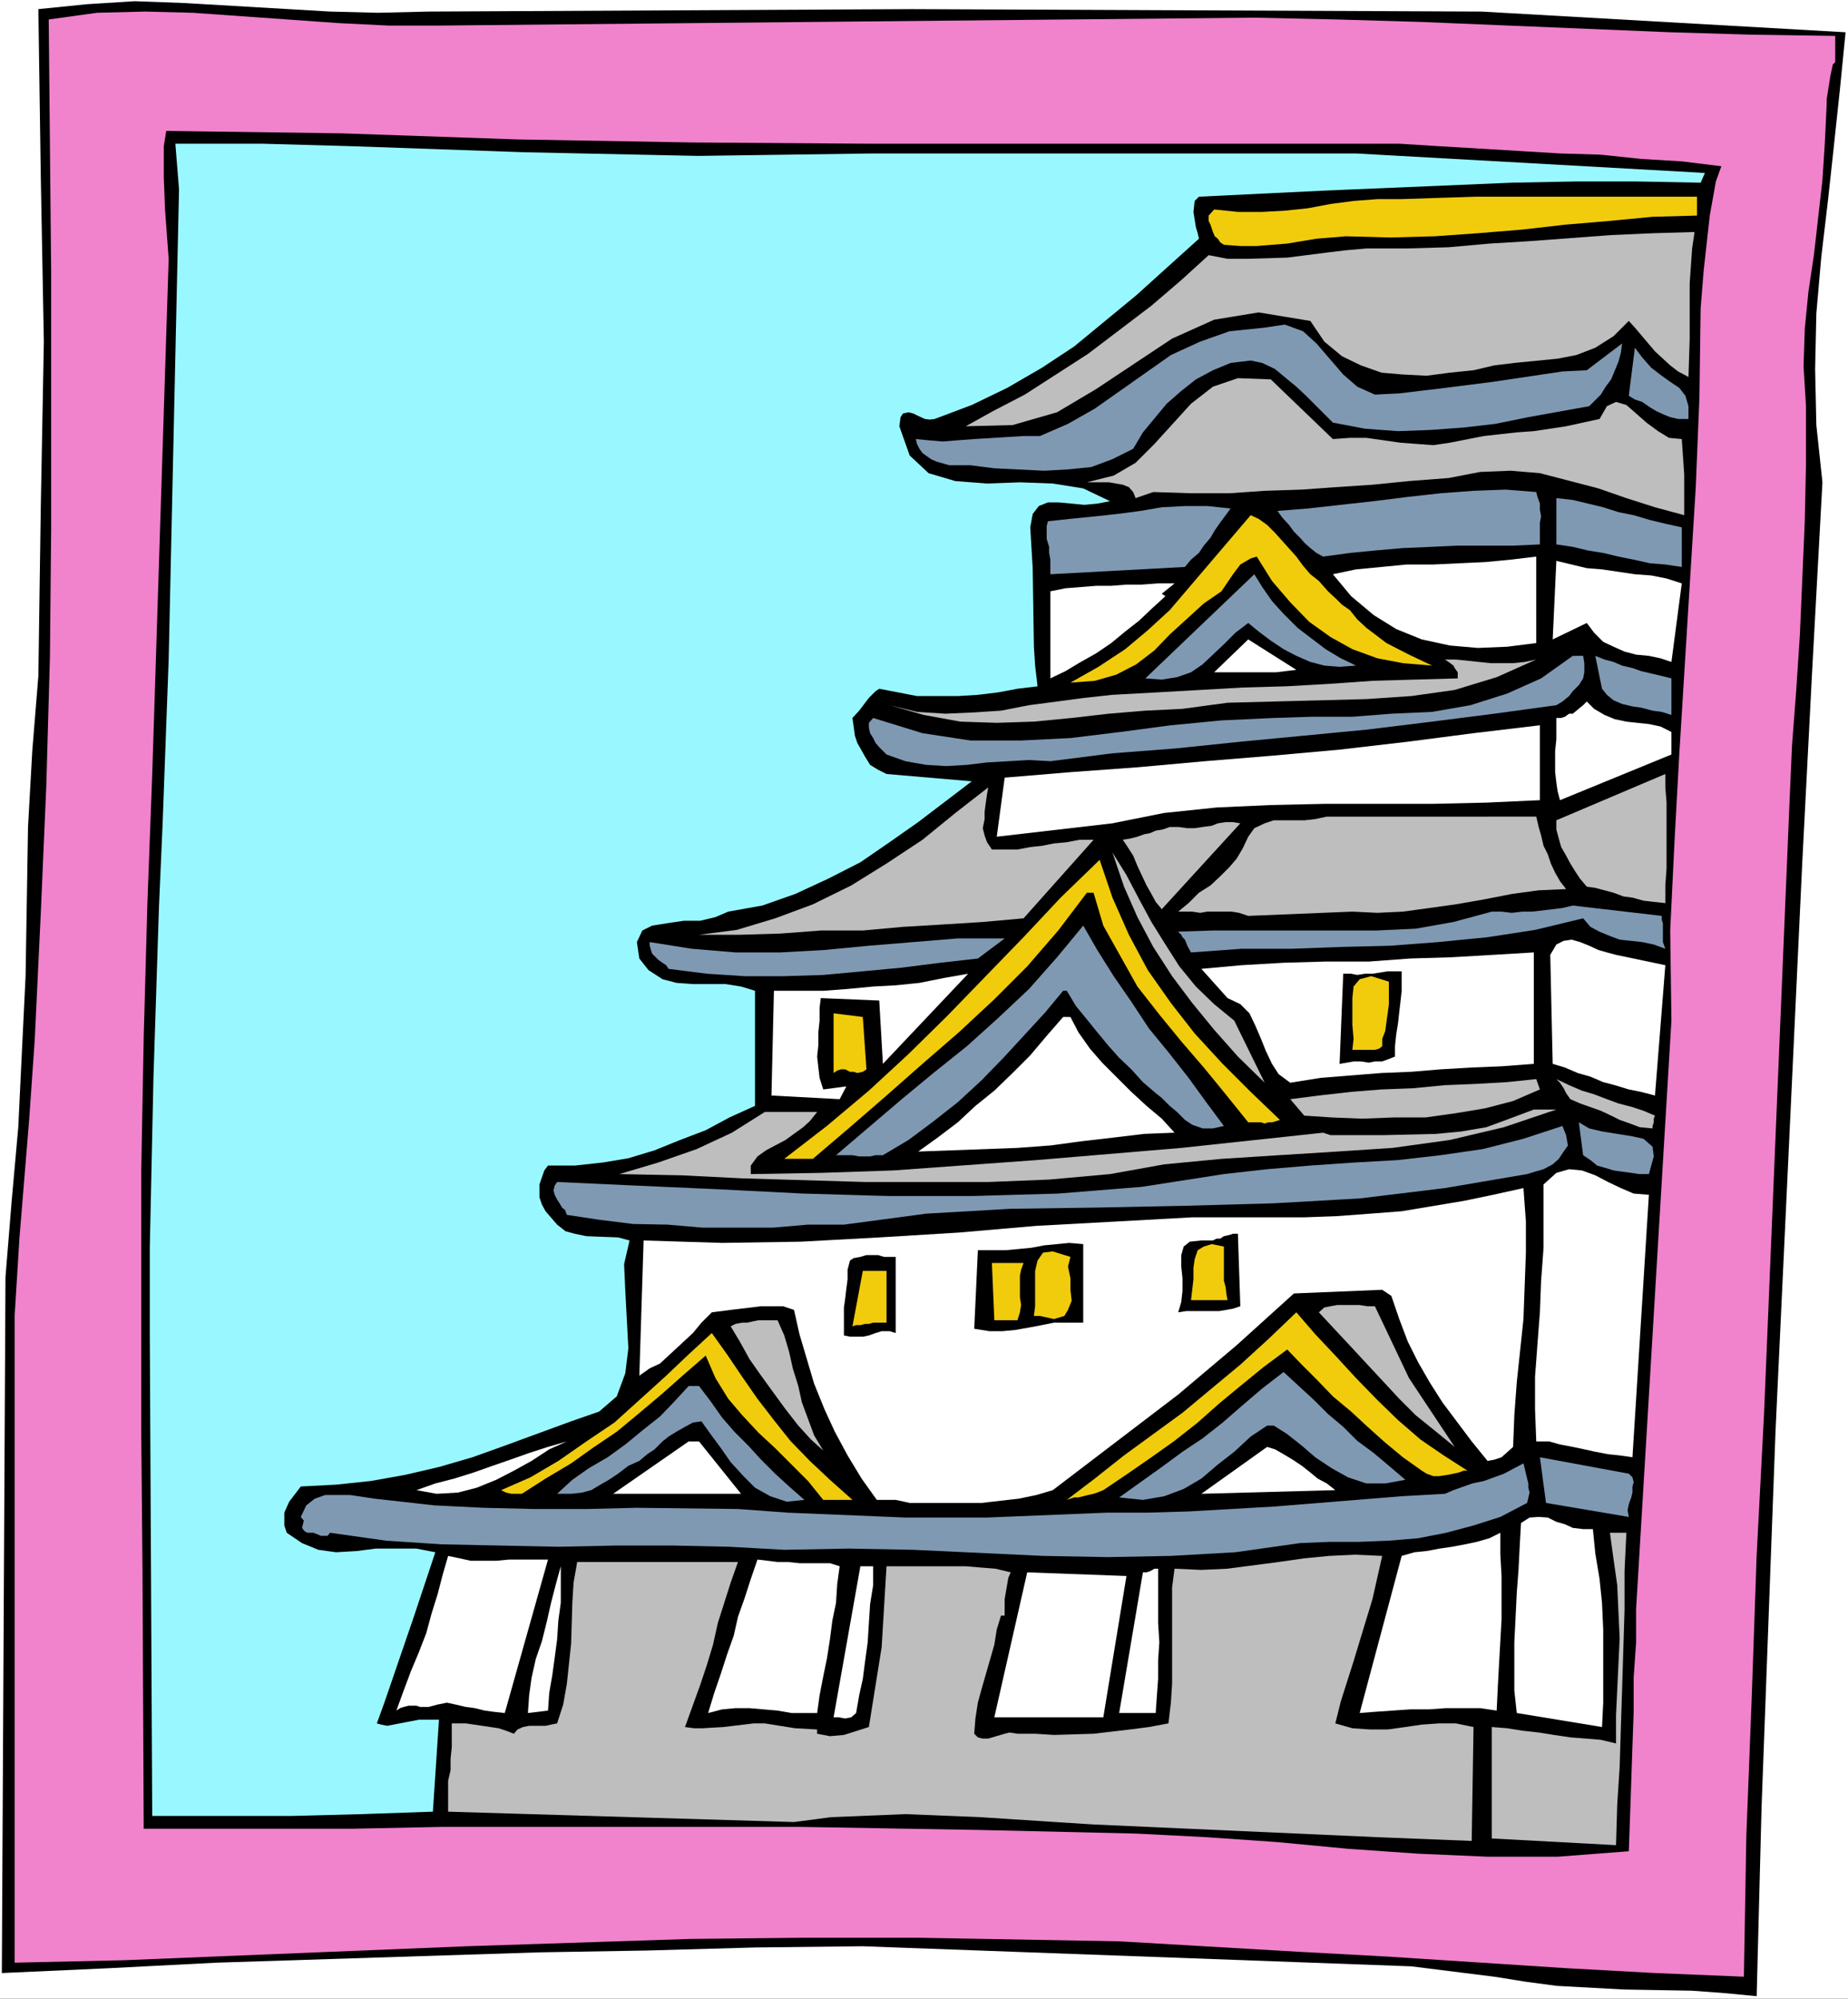
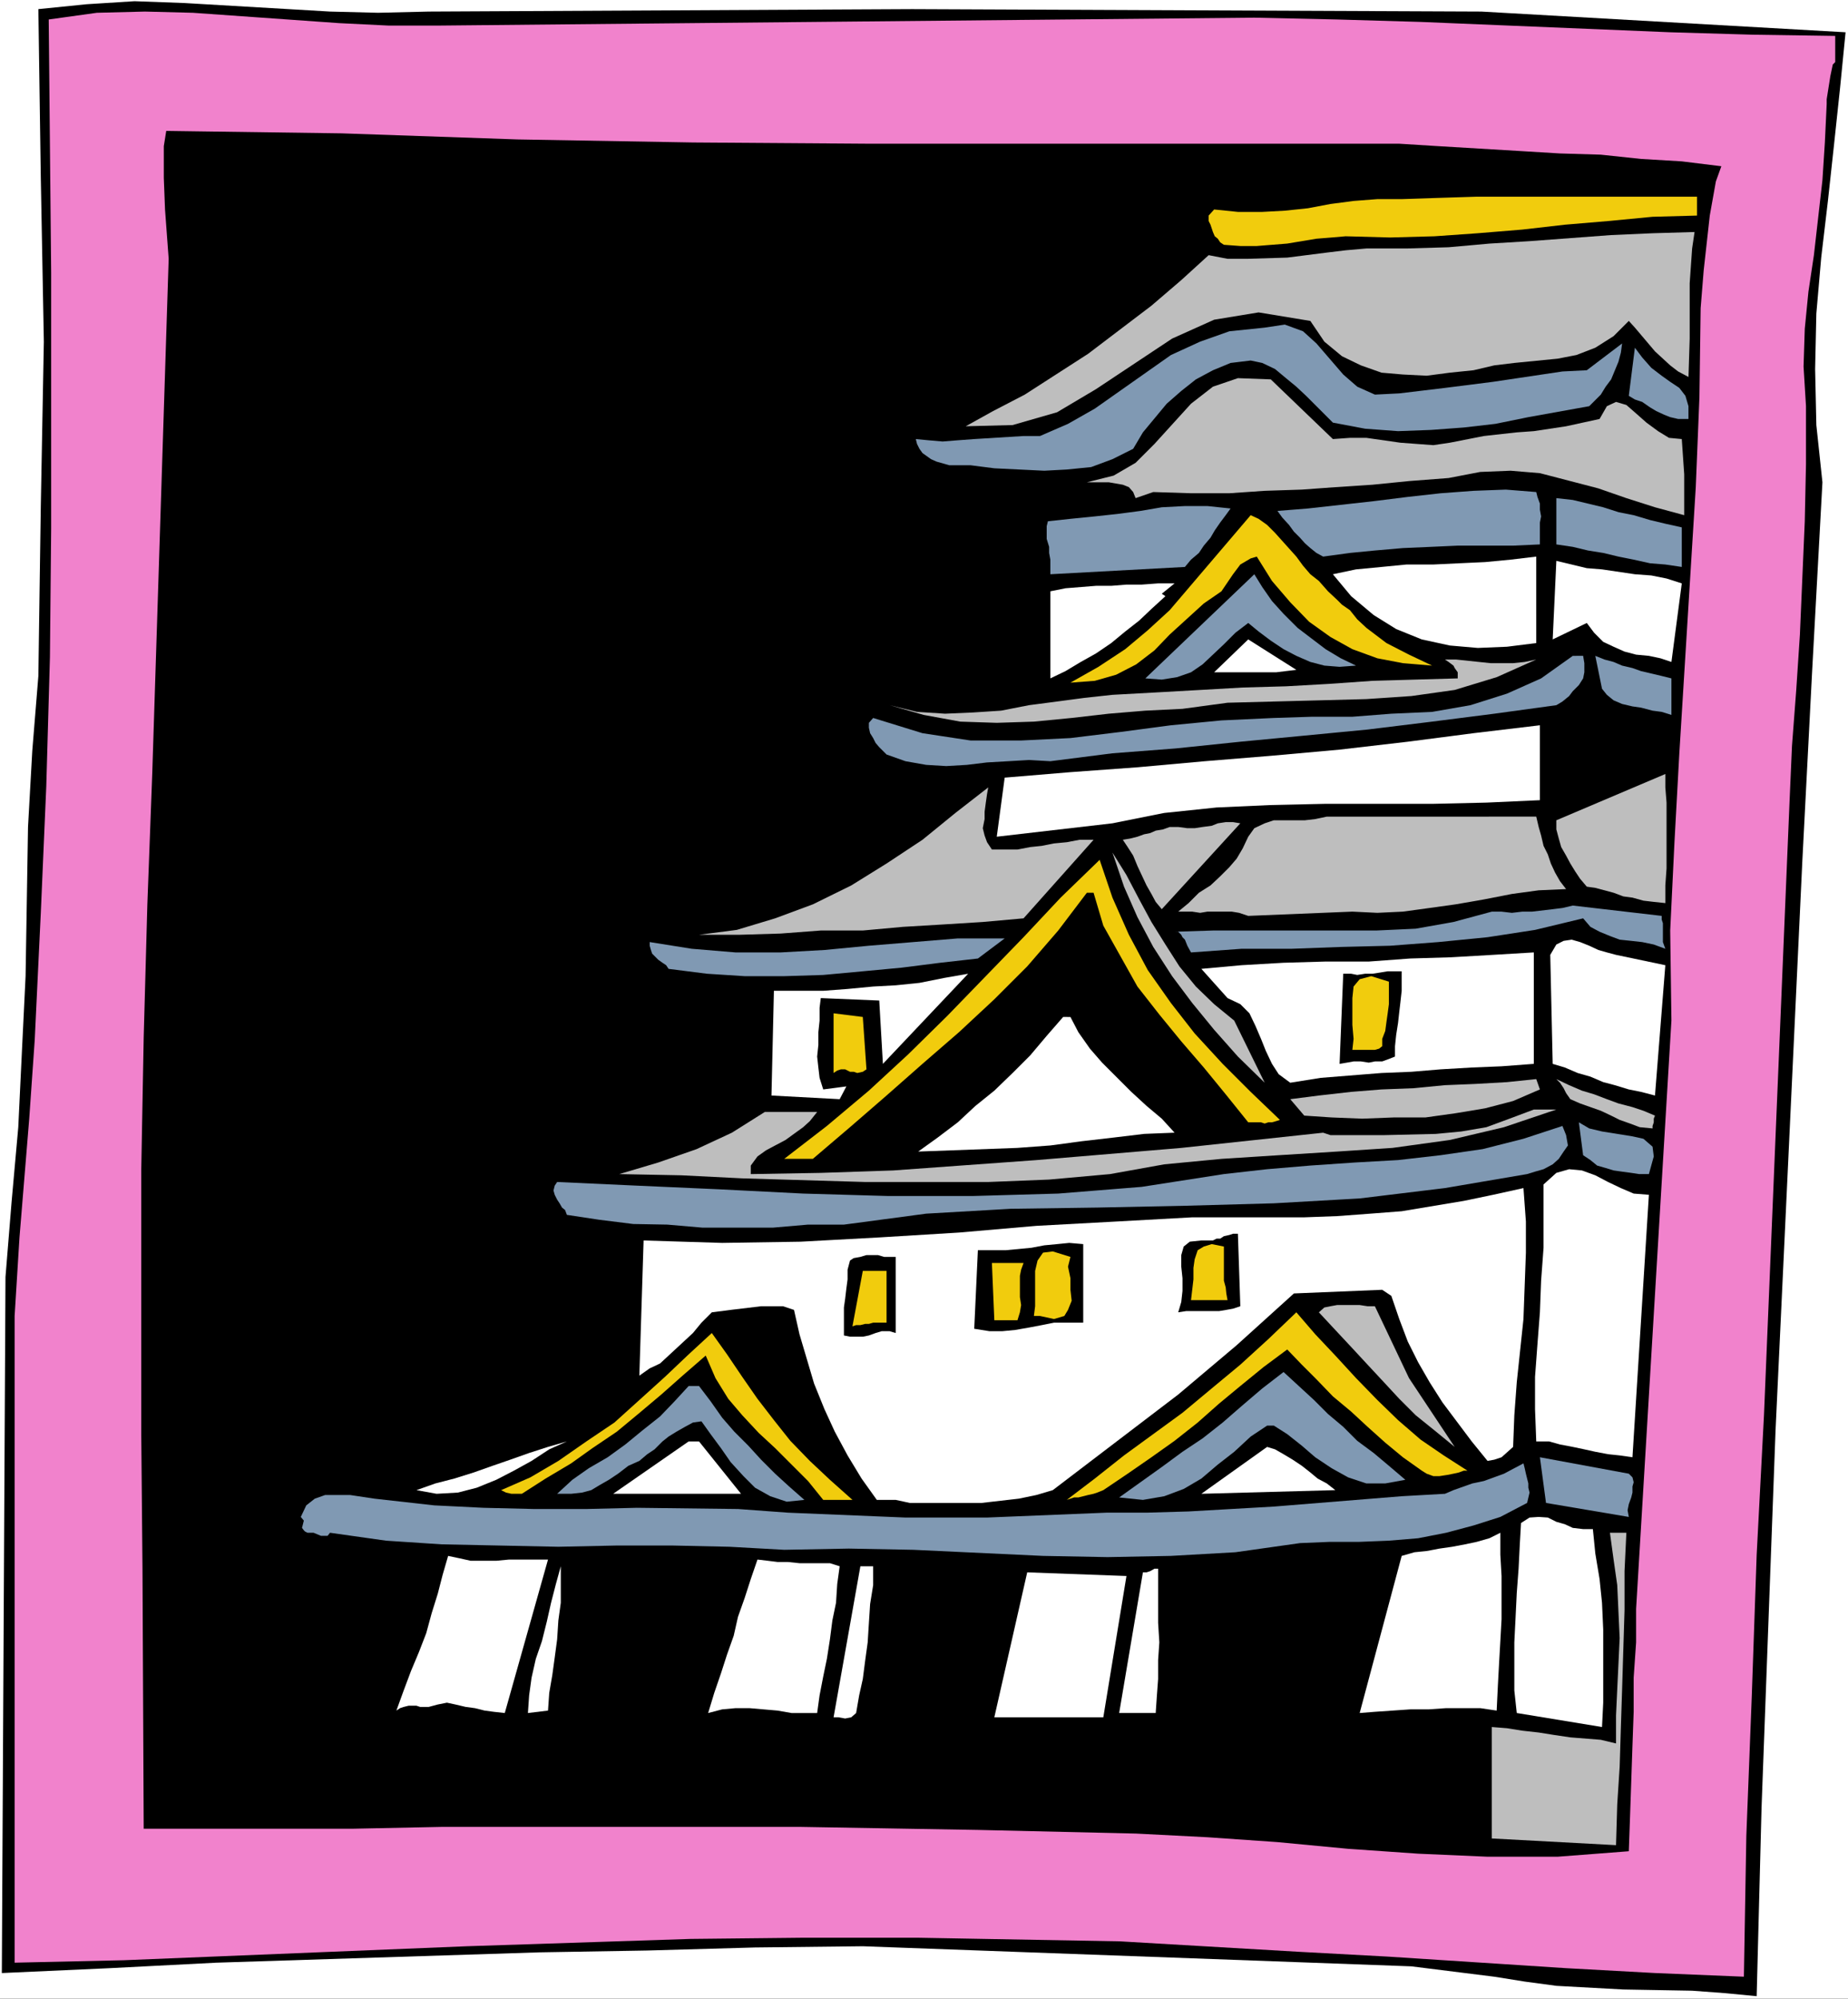
<svg xmlns="http://www.w3.org/2000/svg" xmlns:ns1="http://sodipodi.sourceforge.net/DTD/sodipodi-0.dtd" xmlns:ns2="http://www.inkscape.org/namespaces/inkscape" version="1.0" width="129.766mm" height="140.329mm" id="svg75" ns1:docname="Building - Japanese.wmf">
  <rect width="100%" height="100%" fill="#333333" stroke="none" />
  <ns1:namedview id="namedview75" pagecolor="#ffffff" bordercolor="#000000" borderopacity="0.25" ns2:showpageshadow="2" ns2:pageopacity="0.0" ns2:pagecheckerboard="0" ns2:deskcolor="#d1d1d1" ns2:document-units="mm" />
  <defs id="defs1">
    <pattern id="WMFhbasepattern" patternUnits="userSpaceOnUse" width="6" height="6" x="0" y="0" />
  </defs>
  <path style="fill:#ffffff;fill-opacity:1;fill-rule:evenodd;stroke:none" d="M 0,530.376 H 490.455 V 0 H 0 Z" id="path1" />
  <path style="fill:#000000;fill-opacity:1;fill-rule:evenodd;stroke:none" d="m 113.766,3.07 128.31,-0.646 151.096,0.646 96.637,5.494 -1.454,14.706 -1.616,15.191 -1.616,14.867 -1.778,15.029 -1.293,14.867 -0.323,14.706 0.323,14.867 1.616,15.191 -2.747,50.42 -2.586,50.096 -7.11,151.097 -3.717,100.193 -1.293,49.935 -8.403,-0.808 -8.726,-0.646 -18.261,-0.323 -17.776,-0.97 -8.403,-1.131 -8.08,-1.293 -21.978,-2.747 -145.601,-5.333 -28.603,0.323 -28.603,0.808 -28.603,0.485 -85.81,2.747 -28.28,1.454 -28.603,1.293 0.97,-184.711 1.616,-19.877 1.778,-19.877 0.97,-20.2 0.97,-19.877 0.323,-19.715 0.323,-19.877 1.131,-20.2 1.616,-19.877 0.323,-22.786 0.323,-22.301 0.808,-43.632 -0.808,-43.471 -0.323,-22.301 -0.323,-22.463 12.766,-1.293 12.766,-0.808 13.251,0.485 38.622,2.262 12.766,0.323 z" id="path2" />
  <path style="fill:#f182cc;fill-opacity:1;fill-rule:evenodd;stroke:none" d="m 116.513,6.787 216.382,-2.101 21.978,0.485 22.139,0.646 66.256,2.747 21.978,0.646 21.816,0.323 v 6.949 l -0.646,0.646 -0.646,3.07 -0.97,6.141 v 1.293 l -0.485,10.181 -0.646,10.019 -2.262,19.877 -1.454,9.696 -0.97,9.858 -0.323,10.019 0.646,10.504 v 15.352 l -0.323,15.191 -1.293,30.058 -0.97,14.706 -1.131,14.867 -0.646,14.706 -3.717,88.881 -3.07,74.014 -1.939,37.007 -1.293,37.33 -1.454,37.33 -0.646,37.33 -23.594,-0.97 -23.594,-1.293 -47.349,-3.07 -23.917,-1.293 -47.026,-2.747 -53.974,-0.97 h -29.896 l -30.219,0.323 -59.307,1.939 -91.142,3.717 -28.926,0.646 V 349.221 l 1.293,-20.847 2.586,-31.512 1.454,-20.847 1.616,-33.775 1.454,-33.613 0.97,-34.26 0.323,-34.098 V 72.397 l -0.646,-67.226 12.766,-1.778 12.766,-0.323 12.766,0.323 38.784,2.747 13.09,0.646 z" id="path3" />
  <path style="fill:#000000;fill-opacity:1;fill-rule:evenodd;stroke:none" d="m 230.603,38.138 h 140.753 l 10.342,0.646 10.827,0.646 10.827,0.646 10.666,0.646 10.827,0.323 10.666,1.131 10.827,0.646 10.504,1.293 -1.454,4.04 -1.616,9.05 -1.616,14.544 -0.808,10.019 -0.323,23.594 -0.97,23.917 -4.363,70.62 -1.293,23.594 -1.131,23.432 0.323,23.917 -9.373,156.107 v 8.888 l -0.646,9.373 v 9.05 l -0.323,9.05 -0.323,9.534 -0.323,9.373 -0.323,9.05 -18.907,1.454 h -18.584 l -18.422,-0.808 -18.584,-1.293 -18.746,-1.778 -18.584,-1.293 -18.907,-0.97 -42.016,-0.97 -47.349,-0.808 h -71.104 -23.594 l -23.755,0.485 H 38.138 l -0.323,-69.004 -0.323,-35.391 v -70.62 l 0.646,-35.068 0.97,-35.229 1.293,-34.583 4.363,-136.715 -0.646,-8.726 -0.323,-4.363 -0.323,-8.403 v -8.403 l 0.646,-4.04 46.541,0.646 46.702,1.616 46.541,0.808 z" id="path4" />
-   <path style="fill:#99f8ff;fill-opacity:1;fill-rule:evenodd;stroke:none" d="m 231.734,40.724 h 128.149 l 92.597,5.171 -1.131,2.586 -16.806,-0.323 h -16.483 l -16.806,0.323 -49.773,2.101 -33.29,1.616 -1.131,1.131 -0.323,2.909 0.646,4.04 0.485,1.616 0.323,1.454 -16.645,15.029 -16.483,13.575 -8.565,5.656 -9.211,5.333 -9.373,4.525 -9.858,3.717 -1.293,0.162 -1.293,-0.162 -1.778,-0.808 -1.293,-0.646 -1.293,-0.323 -1.454,0.323 -0.646,0.97 -0.323,2.424 2.747,7.757 5.01,4.686 7.11,2.101 8.403,0.646 8.726,-0.323 8.726,0.323 8.08,1.293 7.11,3.394 -3.394,0.646 -3.394,0.323 -6.787,-0.646 h -2.909 l -2.424,0.97 -1.616,2.101 -0.646,3.555 0.646,10.827 0.323,20.847 0.323,5.01 0.646,5.494 -5.333,0.646 -5.171,0.97 -5.333,0.646 -5.333,0.323 h -5.333 -5.494 l -5.01,-0.97 -5.01,-0.97 -0.97,0.646 -1.778,1.778 -2.586,3.394 -1.778,1.939 0.323,2.262 0.323,2.424 0.646,1.939 2.101,3.717 1.293,2.101 2.101,1.293 2.262,1.131 22.624,1.939 -14.221,10.827 -7.595,5.333 -7.757,5.333 -8.565,4.363 -8.726,4.04 -8.726,3.07 -9.05,1.616 -3.394,1.454 -4.04,0.97 h -4.363 l -4.363,0.646 -4.04,0.646 -2.586,1.293 -1.454,3.07 0.646,4.363 2.424,3.07 3.717,2.424 3.717,0.97 4.363,0.323 h 4.363 4.363 l 4.04,0.646 3.717,1.131 v 30.543 l -6.787,3.07 -6.302,3.394 -6.787,2.586 -6.787,2.747 -6.949,2.101 -6.787,1.131 -7.434,0.808 h -7.11 l -0.97,1.293 -1.293,3.717 v 3.394 l 0.646,1.939 0.97,1.778 3.07,3.555 2.262,1.778 2.424,0.646 3.07,0.646 8.403,0.323 3.07,0.808 -1.454,6.302 0.323,7.11 0.808,15.191 -0.808,6.626 -2.262,6.141 -4.686,4.04 -7.434,2.586 -17.614,6.464 -8.565,3.07 -8.888,2.586 -9.05,2.101 -9.05,1.616 -9.211,0.97 -9.373,0.485 -0.97,1.293 -2.101,2.747 -1.293,2.909 v 1.616 1.778 l 0.646,1.939 4.04,2.747 4.363,1.778 4.686,0.646 5.494,-0.323 5.01,-0.646 h 5.494 5.333 l 5.01,0.97 -5.818,17.453 -7.595,22.139 -2.101,5.818 1.131,0.323 1.616,0.323 5.01,-0.97 3.394,-0.646 h 5.333 l -1.616,24.402 -18.584,0.646 -18.746,0.485 H 68.357 40.4 L 39.754,353.746 v -22.624 l 0.97,-45.087 1.454,-45.087 0.97,-22.139 1.616,-43.794 2.747,-124.756 -0.97,-12.12 h 23.27 l 23.109,0.646 46.218,1.616 46.056,0.97 23.27,-0.323 z" id="path5" />
  <path style="fill:#f1cc0d;fill-opacity:1;fill-rule:evenodd;stroke:none" d="m 450.379,57.207 -11.797,0.323 -11.797,1.131 -11.474,0.97 -11.312,1.293 -11.797,0.97 -11.474,0.808 -11.797,0.323 -11.797,-0.323 -3.717,0.323 -4.04,0.323 -3.878,0.646 -3.878,0.646 -4.04,0.323 -4.04,0.323 h -4.363 l -4.363,-0.323 -0.97,-0.646 -0.646,-0.97 -0.808,-0.646 -0.485,-1.131 -0.323,-0.97 -0.323,-0.97 -0.485,-0.97 v -1.454 l 1.454,-1.616 6.302,0.646 h 6.464 l 5.979,-0.323 6.141,-0.646 5.979,-1.131 6.141,-0.808 6.302,-0.485 h 6.464 l 9.696,-0.323 10.181,-0.323 h 10.019 10.181 9.696 9.858 9.373 9.373 z" id="path6" />
  <path style="fill:#bebebe;fill-opacity:1;fill-rule:evenodd;stroke:none" d="m 449.732,61.57 -0.646,4.363 -0.646,9.211 v 14.706 l -0.323,10.181 -2.747,-1.454 -2.101,-1.616 -4.04,-3.717 -5.333,-6.302 -1.616,-1.778 -4.04,4.04 -4.848,3.07 -5.01,1.939 -5.01,0.97 -11.474,1.131 -5.333,0.646 -5.494,1.293 -6.302,0.646 -6.141,0.808 -6.302,-0.323 -5.656,-0.485 -5.494,-1.939 -5.01,-2.424 -4.686,-3.878 -3.717,-5.494 -13.736,-2.262 -11.797,1.939 -11.15,5.01 -20.2,13.413 -10.342,6.141 -11.797,3.394 -12.443,0.323 7.272,-4.04 8.403,-4.363 16.806,-10.827 16.806,-12.767 7.918,-6.787 7.272,-6.626 5.01,0.97 h 5.171 l 10.666,-0.323 10.181,-1.293 5.333,-0.646 5.494,-0.485 h 10.666 l 11.15,-0.323 10.827,-0.97 10.666,-0.646 21.654,-1.616 10.989,-0.485 z" id="path7" />
  <path style="fill:#8099b3;fill-opacity:1;fill-rule:evenodd;stroke:none" d="m 371.356,104.395 12.12,-1.454 12.766,-1.616 18.422,-2.747 6.464,-0.323 9.373,-7.11 -0.323,2.424 -0.646,2.424 -1.939,4.686 -1.454,1.939 -1.293,2.101 -3.07,3.07 -16.16,2.909 -8.726,1.778 -8.403,0.97 -8.726,0.646 -8.726,0.323 -8.726,-0.646 -8.565,-1.616 -7.11,-7.11 -2.586,-2.424 -2.747,-2.262 -2.909,-2.424 -3.394,-1.616 -3.07,-0.646 -5.333,0.646 -4.686,1.939 -4.525,2.424 -3.878,3.07 -3.878,3.394 -6.302,7.595 -2.586,4.363 -5.494,2.747 -5.656,2.101 -6.464,0.646 -5.979,0.323 -13.251,-0.646 -6.302,-0.808 h -5.656 l -3.394,-0.97 -1.454,-0.646 -2.262,-1.616 -0.808,-1.131 -0.646,-1.293 -0.323,-1.293 3.394,0.323 3.717,0.323 4.04,-0.323 4.363,-0.323 13.09,-0.808 h 4.363 l 7.434,-3.232 7.11,-4.04 20.2,-14.221 7.757,-3.555 7.757,-2.747 9.373,-0.97 5.333,-0.808 4.848,1.778 3.555,3.232 7.11,8.242 3.717,3.232 4.686,2.101 z" id="path8" />
  <path style="fill:#8099b3;fill-opacity:1;fill-rule:evenodd;stroke:none" d="m 448.116,111.182 h -2.747 l -2.101,-0.485 -1.616,-0.646 -2.101,-0.97 -1.616,-0.97 -2.101,-1.454 -1.939,-0.646 -1.616,-0.97 1.616,-12.767 1.939,2.586 2.424,2.747 2.747,2.101 2.262,1.616 2.424,1.616 1.616,2.101 0.808,2.747 z" id="path9" />
  <path style="fill:#bebebe;fill-opacity:1;fill-rule:evenodd;stroke:none" d="m 353.742,116.515 4.525,-0.323 h 4.363 l 9.05,1.293 8.726,0.646 4.363,-0.646 9.05,-1.778 8.726,-0.97 4.525,-0.323 8.565,-1.293 8.888,-1.939 1.939,-3.394 2.424,-1.131 2.747,0.808 2.586,2.262 2.747,2.424 3.07,2.262 2.909,1.778 3.394,0.323 0.646,9.373 v 8.08 2.747 l -7.757,-2.101 -7.595,-2.424 -7.434,-2.586 -7.434,-1.939 -8.08,-2.101 -7.757,-0.646 -8.08,0.323 -8.403,1.616 -10.504,0.808 -9.696,0.97 -9.858,0.646 -8.888,0.646 -9.858,0.323 -9.373,0.646 h -10.181 l -10.019,-0.323 -4.686,1.616 -0.646,-1.616 -1.131,-1.293 -1.616,-0.646 -3.717,-0.646 h -5.818 l 7.11,-1.778 5.818,-3.394 5.01,-5.01 9.696,-10.666 5.818,-4.525 6.626,-2.262 8.726,0.323 z" id="path10" />
  <path style="fill:#8099b3;fill-opacity:1;fill-rule:evenodd;stroke:none" d="m 407.716,130.574 0.323,1.293 0.646,1.778 v 1.616 l 0.323,1.778 -0.323,1.616 v 2.101 1.616 2.101 l -7.11,0.323 h -7.434 -7.272 l -7.11,0.323 -7.434,0.323 -7.434,0.646 -6.626,0.646 -7.11,0.97 -1.778,-0.97 -1.616,-1.293 -1.454,-1.293 -1.293,-1.454 -1.616,-1.616 -1.293,-1.778 -1.778,-1.939 -1.293,-1.778 8.08,-0.646 8.726,-0.97 8.726,-0.97 9.05,-1.131 8.726,-0.97 8.726,-0.646 8.565,-0.323 z" id="path11" />
  <path style="fill:#8099b3;fill-opacity:1;fill-rule:evenodd;stroke:none" d="m 446.339,139.947 v 10.504 l -4.363,-0.646 -4.04,-0.323 -4.363,-0.97 -4.04,-0.808 -4.04,-0.97 -4.04,-0.646 -4.04,-0.97 -4.363,-0.646 v -12.282 l 4.363,0.485 4.04,0.97 4.04,0.97 4.04,1.293 4.04,0.808 4.363,1.293 4.04,0.97 z" id="path12" />
  <path style="fill:#8099b3;fill-opacity:1;fill-rule:evenodd;stroke:none" d="m 326.593,134.937 -1.293,1.778 -1.454,1.939 -1.454,2.101 -1.131,1.939 -1.778,2.101 -1.293,1.939 -2.101,1.778 -1.616,1.939 -35.714,1.939 v -1.939 -1.939 l -0.323,-1.778 v -1.616 l -0.646,-2.101 v -1.293 -2.101 l 0.323,-1.293 5.979,-0.646 6.464,-0.646 5.979,-0.646 6.141,-0.808 5.656,-0.97 6.141,-0.323 h 5.979 z" id="path13" />
  <path style="fill:#f1cc0d;fill-opacity:1;fill-rule:evenodd;stroke:none" d="m 347.763,152.39 2.262,1.778 2.424,2.747 2.424,2.262 1.293,1.293 2.101,1.454 1.939,2.424 2.424,2.262 5.333,4.04 5.979,3.07 6.141,2.909 -7.757,-0.646 -6.787,-1.293 -6.626,-2.424 -5.818,-3.232 -5.656,-4.04 -5.01,-5.171 -4.848,-5.656 -4.04,-6.464 -1.616,0.485 -2.747,1.616 -0.97,1.293 -0.97,1.293 -3.07,4.525 -4.686,3.232 -9.05,8.242 -4.04,4.202 -4.848,3.717 -5.333,2.747 -5.656,1.616 -6.464,0.485 7.434,-4.202 7.11,-4.686 5.979,-5.01 5.818,-5.333 21.493,-25.21 2.101,0.97 2.262,1.616 2.101,2.101 5.656,6.302 1.778,2.424 z" id="path14" />
  <path style="fill:#ffffff;fill-opacity:1;fill-rule:evenodd;stroke:none" d="m 407.716,170.651 -7.757,0.97 -7.757,0.323 -7.434,-0.646 -7.434,-1.616 -6.787,-2.747 -5.979,-3.717 -5.979,-5.01 -4.848,-5.818 6.141,-1.293 6.787,-0.646 6.626,-0.646 h 7.11 l 6.787,-0.323 6.949,-0.323 6.787,-0.646 6.787,-0.808 z" id="path15" />
  <path style="fill:#ffffff;fill-opacity:1;fill-rule:evenodd;stroke:none" d="m 446.339,154.814 -2.747,20.847 -2.909,-0.97 -3.07,-0.646 -3.394,-0.323 -3.07,-0.808 -2.909,-1.293 -2.747,-1.293 -2.424,-2.424 -1.939,-2.586 -9.05,4.363 0.97,-20.847 4.04,0.97 4.04,0.97 4.04,0.323 4.363,0.646 4.363,0.646 4.363,0.323 4.04,0.808 z" id="path16" />
  <path style="fill:#8099b3;fill-opacity:1;fill-rule:evenodd;stroke:none" d="m 359.883,176.63 -4.363,0.323 -4.04,-0.323 -3.717,-0.97 -3.717,-1.616 -3.394,-1.778 -3.394,-2.262 -3.232,-2.424 -2.747,-2.262 -3.394,2.586 -3.07,3.07 -2.909,2.747 -2.747,2.586 -3.07,2.101 -3.717,1.293 -4.04,0.646 -4.363,-0.323 28.926,-27.634 2.101,3.394 2.586,3.717 3.07,3.394 3.717,3.717 3.394,2.586 4.04,3.07 4.04,2.424 z" id="path17" />
  <path style="fill:#ffffff;fill-opacity:1;fill-rule:evenodd;stroke:none" d="m 308.332,157.561 0.97,0.646 -3.717,3.394 -3.232,3.07 -3.717,2.909 -3.717,3.07 -4.04,2.747 -4.04,2.262 -4.04,2.424 -4.04,1.939 v -23.109 l 4.04,-0.808 4.04,-0.323 4.04,-0.323 h 4.04 l 4.04,-0.323 h 4.04 l 4.363,-0.323 h 4.363 z" id="path18" />
  <path style="fill:#ffffff;fill-opacity:1;fill-rule:evenodd;stroke:none" d="m 344.046,177.762 -2.747,0.323 -2.586,0.323 h -2.747 -2.747 -2.909 -2.747 -2.747 -2.586 l 9.05,-8.726 z" id="path19" />
  <path style="fill:#8099b3;fill-opacity:1;fill-rule:evenodd;stroke:none" d="m 420.16,174.045 0.323,1.939 v 2.424 l -0.323,1.616 -1.131,1.778 -1.616,1.616 -0.97,1.293 -1.778,1.454 -1.616,0.97 -16.483,2.262 -16.483,2.101 -17.13,2.101 -16.806,1.616 -16.968,1.616 -17.13,1.778 -16.806,1.293 -16.483,2.101 -5.656,-0.323 -5.494,0.323 -5.656,0.323 -5.333,0.646 -5.494,0.323 -5.333,-0.323 -5.494,-0.97 -5.01,-1.778 -0.97,-0.97 -0.97,-0.97 -0.97,-1.131 -0.646,-1.293 -0.808,-1.293 -0.323,-1.454 v -1.293 l 1.131,-1.293 13.09,4.04 12.766,1.939 h 13.413 l 13.09,-0.646 13.251,-1.616 13.413,-1.778 13.413,-1.293 13.898,-0.646 10.019,-0.323 h 10.827 l 10.342,-0.808 10.827,-0.485 10.181,-1.778 9.696,-3.07 9.05,-4.04 8.403,-5.979 z" id="path20" />
  <path style="fill:#8099b3;fill-opacity:1;fill-rule:evenodd;stroke:none" d="m 443.591,180.024 v 9.696 l -2.586,-0.808 -2.424,-0.323 -3.07,-0.808 -2.262,-0.323 -2.747,-0.646 -2.262,-0.97 -1.778,-1.454 -1.293,-1.616 -1.778,-8.726 2.424,0.97 2.424,0.646 2.262,0.97 2.747,0.646 2.262,0.808 2.747,0.646 2.747,0.646 z" id="path21" />
  <path style="fill:#bebebe;fill-opacity:1;fill-rule:evenodd;stroke:none" d="m 407.716,175.014 -10.504,4.686 -11.15,3.394 -11.474,1.616 -11.958,0.808 -12.12,0.323 -12.443,0.323 -12.282,0.323 -11.958,1.616 -9.858,0.485 -9.696,0.808 -9.858,1.131 -10.019,0.97 -9.858,0.323 -9.696,-0.323 -9.696,-1.778 -9.05,-2.586 7.272,1.778 7.434,0.485 7.434,-0.323 7.434,-0.485 7.434,-1.454 7.434,-0.97 7.272,-0.97 7.434,-0.808 11.797,-0.646 11.474,-0.646 11.312,-0.646 11.474,-0.323 11.474,-0.646 11.474,-0.808 11.15,-0.323 11.474,-0.323 v -0.646 -0.97 l -0.808,-1.131 -0.323,-0.646 -1.293,-0.97 -0.97,-0.646 h 2.909 l 3.07,0.323 3.07,0.323 3.07,0.323 h 2.909 3.07 l 3.07,-0.323 z" id="path22" />
-   <path style="fill:#ffffff;fill-opacity:1;fill-rule:evenodd;stroke:none" d="m 443.591,194.245 v 5.979 l -29.573,12.12 -0.646,-2.424 -0.323,-2.262 -0.323,-2.747 v -2.586 -3.07 l 0.323,-3.07 v -3.07 -2.586 h 1.293 l 0.97,-0.323 1.131,-0.808 h 0.97 l 0.97,-0.808 0.97,-0.808 0.808,-0.646 0.97,-0.97 1.939,1.939 2.747,1.616 2.747,1.131 3.07,0.646 2.909,0.323 3.07,0.323 3.07,0.646 z" id="path23" />
  <path style="fill:#ffffff;fill-opacity:1;fill-rule:evenodd;stroke:none" d="m 408.686,212.344 -14.221,0.646 -14.059,0.323 H 366.024 351.803 l -14.544,0.323 -14.382,0.646 -13.898,1.454 -13.736,2.747 -30.704,3.555 2.101,-15.675 17.453,-1.454 17.776,-1.293 17.938,-1.616 17.776,-1.454 17.938,-1.616 18.099,-2.101 17.453,-2.262 17.614,-2.101 z" id="path24" />
  <path style="fill:#bebebe;fill-opacity:1;fill-rule:evenodd;stroke:none" d="m 441.976,239.655 -3.07,-0.323 -2.747,-0.323 -2.909,-0.808 -2.424,-0.323 -2.586,-0.97 -2.424,-0.646 -2.424,-0.646 -2.262,-0.323 -1.778,-2.101 -1.293,-1.939 -1.293,-2.101 -1.131,-2.101 -1.293,-2.262 -0.646,-2.262 -0.646,-2.424 v -2.424 l 28.926,-12.282 v 3.555 l 0.323,4.04 v 4.363 4.363 4.525 4.202 l -0.323,4.525 z" id="path25" />
  <path style="fill:#bebebe;fill-opacity:1;fill-rule:evenodd;stroke:none" d="m 263.246,225.434 h 3.394 3.394 l 3.394,-0.646 3.07,-0.323 3.232,-0.646 3.394,-0.323 3.394,-0.646 h 3.717 l -18.584,20.847 -10.827,0.97 -10.342,0.646 -10.827,0.646 -10.666,0.97 h -11.15 l -10.666,0.808 -10.827,0.323 h -10.827 l 10.019,-1.293 10.181,-3.07 10.019,-3.717 10.181,-5.01 9.373,-5.818 9.534,-6.302 8.726,-7.11 8.726,-6.787 -0.323,1.778 -0.323,2.262 -0.323,2.424 v 1.939 l -0.485,2.424 0.485,1.939 0.646,1.778 z" id="path26" />
  <path style="fill:#bebebe;fill-opacity:1;fill-rule:evenodd;stroke:none" d="m 407.716,216.708 0.646,2.747 0.646,2.262 0.646,2.747 1.131,2.262 0.808,2.424 1.131,2.424 1.293,2.262 1.616,2.101 -7.272,0.323 -7.11,0.97 -7.434,1.454 -7.434,1.293 -6.949,0.97 -7.11,0.97 -6.787,0.323 -6.626,-0.323 -27.634,1.131 -2.424,-0.808 -1.939,-0.323 h -2.101 -1.939 -2.424 l -1.939,0.323 -2.101,-0.323 h -1.939 -1.778 l 2.747,-2.262 2.747,-2.747 3.07,-1.939 2.586,-2.424 2.424,-2.424 1.939,-2.262 1.616,-2.747 1.454,-3.07 1.616,-2.262 2.747,-1.293 2.424,-0.808 h 2.586 2.747 2.909 l 2.747,-0.323 3.07,-0.646 z" id="path27" />
  <path style="fill:#bebebe;fill-opacity:1;fill-rule:evenodd;stroke:none" d="m 329.179,218.485 -20.846,22.786 -1.616,-1.939 -1.131,-2.101 -1.293,-2.262 -1.293,-2.747 -1.131,-2.424 -1.131,-2.747 -1.454,-2.262 -1.293,-1.939 1.939,-0.323 1.939,-0.485 1.778,-0.646 1.616,-0.323 1.454,-0.646 1.939,-0.323 1.778,-0.646 h 2.262 l 2.424,0.323 h 1.939 l 2.101,-0.323 2.424,-0.323 1.616,-0.646 2.101,-0.323 h 1.939 z" id="path28" />
  <path style="fill:#bebebe;fill-opacity:1;fill-rule:evenodd;stroke:none" d="m 327.563,270.844 8.08,16.483 -7.11,-6.949 -6.302,-7.11 -5.818,-7.11 -5.333,-7.11 -5.01,-7.757 -4.202,-7.918 -3.555,-8.08 -3.07,-9.05 3.717,5.979 3.394,6.464 3.232,5.979 3.717,5.979 3.717,5.818 4.363,5.333 4.848,4.686 z" id="path29" />
  <path style="fill:#f1cc0d;fill-opacity:1;fill-rule:evenodd;stroke:none" d="m 339.683,297.185 -0.97,0.323 -1.131,0.323 h -0.97 l -0.97,0.323 -0.97,-0.323 h -1.454 -0.97 -0.97 l -5.979,-7.434 -5.818,-7.11 -5.979,-6.949 -5.818,-7.11 -5.818,-7.434 -4.525,-8.08 -4.525,-8.08 -2.586,-8.726 h -1.778 l -7.595,10.019 -8.242,9.534 -8.726,8.726 -9.373,8.726 -9.696,8.403 -9.534,8.403 -9.696,8.403 -9.858,8.403 h -7.595 l 11.312,-8.726 11.15,-9.373 10.504,-9.696 10.342,-10.181 10.181,-10.504 10.019,-10.342 9.858,-10.504 10.342,-10.019 3.394,10.019 4.363,9.858 5.01,9.373 6.141,8.726 6.302,8.08 7.434,8.08 7.434,7.434 z" id="path30" />
  <path style="fill:#8099b3;fill-opacity:1;fill-rule:evenodd;stroke:none" d="m 441.006,243.049 v 0.97 l 0.323,0.97 v 0.97 0.97 0.808 1.293 0.97 l 0.646,1.778 -3.07,-1.131 -3.07,-0.646 -2.909,-0.323 -3.07,-0.323 -2.586,-0.97 -2.747,-1.131 -2.424,-1.293 -1.939,-2.262 -12.766,3.07 -12.605,1.939 -13.09,1.293 -12.766,0.97 -13.09,0.323 -13.09,0.485 h -13.251 l -13.413,0.97 -0.97,-1.778 -0.646,-1.616 -0.646,-0.646 -0.323,-0.646 -0.808,-0.808 h -0.97 l 10.181,-0.323 h 10.342 11.15 10.989 10.827 l 10.504,-0.485 10.019,-1.778 10.181,-2.747 h 2.586 l 2.747,0.323 2.747,-0.323 h 2.586 l 2.747,-0.323 2.747,-0.323 2.586,-0.323 2.747,-0.646 z" id="path31" />
-   <path style="fill:#8099b3;fill-opacity:1;fill-rule:evenodd;stroke:none" d="m 324.816,298.801 -2.909,0.646 h -2.747 l -2.747,-0.97 -1.939,-1.293 -2.101,-2.101 -1.939,-1.616 -2.101,-2.101 -1.616,-1.293 -3.394,-2.909 -3.07,-3.394 -3.232,-3.07 -2.747,-3.07 -3.07,-3.717 -2.747,-3.394 -2.909,-3.555 -2.424,-4.04 h -0.97 l -4.686,5.656 -5.494,5.979 -5.656,6.141 -5.818,5.979 -6.302,5.818 -6.787,5.333 -6.302,4.686 -6.787,4.04 h -1.939 l -1.454,0.323 h -1.616 -1.293 l -1.778,-0.323 h -1.293 -1.778 -1.293 l 8.726,-7.434 8.726,-7.434 8.403,-6.949 8.888,-7.11 8.242,-7.434 8.242,-7.757 7.434,-8.403 6.949,-8.403 3.717,6.464 4.363,6.949 4.686,6.787 4.686,7.11 5.171,6.302 5.333,6.787 4.686,6.464 z" id="path32" />
  <path style="fill:#8099b3;fill-opacity:1;fill-rule:evenodd;stroke:none" d="m 259.529,254.361 -10.019,1.131 -10.181,1.293 -10.342,0.97 -10.504,0.97 -10.342,0.323 h -10.504 l -10.019,-0.646 -10.181,-1.293 -0.646,-0.97 -0.97,-0.646 -1.131,-0.808 -0.646,-0.646 -0.97,-0.97 -0.323,-0.97 -0.323,-1.131 v -0.97 l 11.15,1.778 11.635,0.97 h 11.958 l 11.635,-0.646 11.797,-1.131 11.797,-0.97 11.797,-0.97 h 12.443 z" id="path33" />
  <path style="fill:#ffffff;fill-opacity:1;fill-rule:evenodd;stroke:none" d="m 441.976,256.138 -2.747,34.583 -3.717,-0.97 -3.232,-0.646 -3.717,-1.131 -3.07,-0.808 -3.394,-1.454 -3.394,-0.97 -3.394,-1.454 -3.232,-0.97 -0.646,-28.927 1.616,-2.747 1.939,-0.97 2.101,-0.323 2.262,0.646 2.424,0.97 2.424,1.131 2.262,0.646 2.424,0.646 z" id="path34" />
  <path style="fill:#ffffff;fill-opacity:1;fill-rule:evenodd;stroke:none" d="m 407.07,282.318 -8.565,0.646 -7.918,0.323 -8.242,0.485 -7.757,0.646 -7.918,0.323 -8.08,0.646 -8.08,0.646 -8.08,1.293 -3.07,-2.262 -1.778,-2.747 -1.616,-3.394 -1.293,-3.232 -1.454,-3.394 -1.616,-3.394 -2.424,-2.424 -3.394,-1.616 -6.949,-7.757 10.666,-0.97 11.15,-0.646 11.15,-0.323 h 11.474 l 10.989,-0.808 10.827,-0.323 11.15,-0.646 10.827,-0.646 z" id="path35" />
  <path style="fill:#000000;fill-opacity:1;fill-rule:evenodd;stroke:none" d="m 372.003,257.754 v 2.424 2.747 l -0.323,2.909 -0.323,2.747 -0.323,2.909 -0.485,3.07 -0.323,3.07 v 2.747 l -1.616,0.646 -1.778,0.646 h -1.939 l -1.616,0.323 -2.101,-0.323 h -1.939 l -1.778,0.323 -1.939,0.323 0.97,-23.917 h 2.101 l 1.616,0.323 2.101,-0.323 h 1.939 l 2.101,-0.323 1.939,-0.323 h 1.616 z" id="path36" />
  <path style="fill:#ffffff;fill-opacity:1;fill-rule:evenodd;stroke:none" d="m 234.32,282.318 -0.97,-16.807 -15.514,-0.646 -0.323,2.586 v 3.394 l -0.323,3.07 v 3.394 l -0.323,3.07 0.323,2.909 0.323,2.747 0.97,3.07 6.141,-0.808 -1.778,3.394 -18.099,-0.97 0.646,-27.795 h 6.464 6.626 l 6.464,-0.485 6.787,-0.646 5.979,-0.323 6.302,-0.646 6.464,-1.293 6.464,-1.131 z" id="path37" />
  <path style="fill:#f1cc0d;fill-opacity:1;fill-rule:evenodd;stroke:none" d="m 368.609,260.502 v 1.939 2.101 1.939 l -0.323,2.424 -0.323,2.262 -0.323,2.424 -0.808,2.101 v 1.939 l -0.808,0.646 -1.131,0.323 h -0.646 -0.97 -1.454 -0.97 -0.97 -0.97 l 0.323,-2.909 -0.323,-3.717 v -3.717 -3.394 l 0.323,-3.07 1.616,-1.939 3.07,-0.808 z" id="path38" />
  <path style="fill:#f1cc0d;fill-opacity:1;fill-rule:evenodd;stroke:none" d="m 229.957,283.772 -0.97,0.646 -1.454,0.323 -0.97,-0.323 h -0.97 l -1.293,-0.646 h -1.131 l -0.97,0.323 -0.97,0.646 v -15.837 l 7.757,0.97 z" id="path39" />
  <path style="fill:#ffffff;fill-opacity:1;fill-rule:evenodd;stroke:none" d="m 284.092,269.875 2.101,4.04 3.07,4.363 3.232,3.717 4.04,4.04 3.717,3.717 4.04,3.717 4.04,3.394 3.394,3.717 -8.08,0.323 -8.08,0.97 -8.403,0.97 -8.403,1.131 -8.726,0.646 -8.726,0.323 -8.726,0.323 -8.888,0.323 5.171,-3.717 5.333,-4.04 4.686,-4.363 5.01,-4.04 4.848,-4.686 4.686,-4.686 4.363,-5.171 4.363,-5.01 z" id="path40" />
  <path style="fill:#bebebe;fill-opacity:1;fill-rule:evenodd;stroke:none" d="m 408.686,289.105 -7.11,3.07 -7.434,1.939 -7.757,1.293 -8.08,1.131 h -8.403 l -8.403,0.323 -8.08,-0.323 -7.272,-0.485 -3.717,-4.363 7.595,-0.97 8.565,-0.97 8.08,-0.646 8.403,-0.323 8.403,-0.808 7.918,-0.323 8.565,-0.485 7.757,-0.808 z" id="path41" />
  <path style="fill:#bebebe;fill-opacity:1;fill-rule:evenodd;stroke:none" d="m 439.228,296.054 -0.323,0.808 v 0.97 l -0.323,0.97 v 0.646 l -3.394,-0.323 -2.586,-0.97 -2.747,-0.97 -2.262,-1.131 -2.747,-1.293 -2.747,-0.97 -2.747,-0.97 -2.586,-1.131 -1.131,-1.616 -0.646,-1.293 -0.97,-1.454 -0.97,-0.97 3.394,1.616 3.394,1.454 3.232,0.97 3.394,1.293 3.07,1.131 3.717,0.97 2.909,0.97 z" id="path42" />
  <path style="fill:#bebebe;fill-opacity:1;fill-rule:evenodd;stroke:none" d="m 413.049,294.438 -13.898,4.686 -14.382,3.394 -15.19,2.101 -14.706,0.97 -15.514,0.97 -15.19,0.97 -15.19,1.454 -14.382,2.586 -16.16,1.454 -16.16,0.646 h -32.643 l -32.643,-0.97 -16.16,-0.808 -16.483,-0.323 10.342,-3.07 10.181,-3.555 9.373,-4.363 8.726,-5.494 h 13.898 l -1.939,2.424 -1.778,1.616 -4.686,3.394 -2.747,1.454 -2.424,1.293 -2.262,1.616 -1.778,2.424 v 2.262 l 18.584,-0.323 19.23,-0.646 37.976,-2.747 38.461,-3.232 37.653,-4.04 1.939,0.646 h 14.221 l 13.736,-0.323 6.787,-0.646 6.626,-1.131 6.141,-2.262 6.464,-2.424 z" id="path43" />
  <path style="fill:#8099b3;fill-opacity:1;fill-rule:evenodd;stroke:none" d="m 437.612,311.568 h -2.586 l -2.101,-0.323 -2.424,-0.323 -2.262,-0.323 -2.101,-0.646 -2.262,-0.646 -1.778,-1.454 -1.939,-1.293 -1.131,-8.726 2.747,1.616 3.394,0.808 4.04,0.646 4.04,0.646 2.909,0.646 2.424,2.101 0.323,2.586 z" id="path44" />
  <path style="fill:#8099b3;fill-opacity:1;fill-rule:evenodd;stroke:none" d="m 414.665,298.801 0.97,2.424 0.485,2.747 -1.131,1.616 -1.293,1.939 -1.616,1.454 -2.424,1.293 -2.262,0.646 -2.101,0.646 -21.816,3.717 -22.624,2.747 -22.786,1.293 -23.27,0.646 -23.594,0.485 -22.947,0.323 -22.462,1.293 -21.816,2.909 h -9.534 l -9.373,0.808 h -9.534 -9.05 l -9.373,-0.808 -9.05,-0.162 -9.05,-1.131 -8.565,-1.293 -0.485,-1.293 -0.808,-0.646 -0.646,-1.131 -0.646,-0.97 -0.646,-1.293 -0.323,-1.131 0.323,-1.293 0.646,-0.97 21.17,0.97 21.816,0.97 22.301,1.131 22.462,0.646 h 22.624 l 22.624,-0.646 22.139,-1.778 21.816,-3.394 11.474,-1.293 11.474,-0.97 11.797,-0.808 11.474,-0.646 11.312,-1.293 11.15,-1.616 10.827,-2.747 z" id="path45" />
  <path style="fill:#ffffff;fill-opacity:1;fill-rule:evenodd;stroke:none" d="m 437.612,317.062 -4.363,69.65 -3.394,-0.485 -3.07,-0.323 -3.394,-0.646 -2.909,-0.646 -3.07,-0.646 -3.394,-0.646 -2.909,-0.808 h -3.394 l -0.323,-8.565 v -8.565 l 0.646,-8.726 0.646,-8.403 0.323,-8.403 0.646,-8.726 v -8.403 -8.403 l 3.394,-3.07 3.394,-0.97 3.394,0.323 3.555,1.293 3.394,1.778 3.394,1.616 3.394,1.454 z" id="path46" />
  <path style="fill:#ffffff;fill-opacity:1;fill-rule:evenodd;stroke:none" d="m 404.323,315.285 0.646,8.888 v 8.242 l -0.646,17.615 -1.778,16.807 -0.646,8.726 -0.323,8.403 -3.07,2.747 -1.939,0.646 -1.778,0.323 -4.202,-5.171 -7.757,-10.342 -3.394,-5.333 -3.07,-5.333 -2.747,-5.494 -2.262,-5.979 -2.101,-6.141 -2.424,-1.616 -23.432,0.97 -15.19,13.736 -15.514,13.09 -33.29,25.371 -4.363,1.293 -4.686,0.97 -9.858,1.131 h -14.706 -4.363 l -1.454,-0.323 -2.262,-0.485 h -5.01 l -4.04,-5.656 -3.717,-6.141 -3.394,-6.302 -2.747,-5.979 -2.747,-6.787 -3.878,-13.09 -1.454,-6.464 -2.909,-0.97 h -3.07 -2.747 l -8.08,0.97 -5.01,0.646 -2.747,2.747 -2.262,2.747 -4.363,4.04 -4.363,4.04 -2.747,1.293 -2.747,1.939 1.131,-35.876 20.846,0.646 20.846,-0.323 20.846,-1.131 21.17,-1.293 20.523,-1.778 20.846,-1.131 20.523,-1.131 h 29.734 l 8.726,-0.323 8.726,-0.646 8.403,-0.646 16.483,-2.747 7.757,-1.616 z" id="path47" />
  <path style="fill:#000000;fill-opacity:1;fill-rule:evenodd;stroke:none" d="m 329.179,346.635 -1.939,0.646 -1.778,0.323 -1.939,0.323 h -1.939 -2.424 -2.424 -1.939 l -2.101,0.323 0.808,-2.747 0.323,-2.909 v -3.394 l -0.323,-3.07 v -3.07 l 0.646,-2.262 1.616,-1.293 3.07,-0.323 h 1.293 1.778 l 0.97,-0.485 h 0.97 l 0.97,-0.646 1.454,-0.323 0.97,-0.323 h 1.293 z" id="path48" />
  <path style="fill:#000000;fill-opacity:1;fill-rule:evenodd;stroke:none" d="m 287.486,350.999 h -4.04 -3.717 l -3.232,0.646 -3.394,0.646 -3.717,0.646 -3.394,0.323 h -3.394 l -4.04,-0.646 0.97,-20.847 h 3.717 3.717 l 3.394,-0.323 3.394,-0.323 3.394,-0.646 3.394,-0.323 3.232,-0.323 3.717,0.323 z" id="path49" />
  <path style="fill:#f1cc0d;fill-opacity:1;fill-rule:evenodd;stroke:none" d="m 325.785,345.019 h -9.696 l 0.323,-2.747 0.323,-2.747 v -3.07 l 0.323,-2.262 0.808,-2.424 1.616,-0.97 2.101,-0.646 3.232,0.646 v 1.939 1.778 1.616 2.101 1.616 l 0.485,1.778 0.162,1.616 z" id="path50" />
  <path style="fill:#000000;fill-opacity:1;fill-rule:evenodd;stroke:none" d="m 237.713,353.746 -1.616,-0.485 h -2.101 l -1.616,0.485 -1.778,0.646 -1.616,0.323 h -1.778 -1.616 l -1.616,-0.323 v -2.424 -2.262 -2.747 l 0.323,-2.262 0.323,-2.747 0.323,-2.424 v -2.586 l 0.646,-2.424 0.97,-0.646 1.778,-0.323 1.616,-0.485 h 1.778 1.293 l 1.616,0.485 h 1.616 1.454 z" id="path51" />
  <path style="fill:#f1cc0d;fill-opacity:1;fill-rule:evenodd;stroke:none" d="m 284.092,333.546 -0.646,2.586 0.646,3.07 v 3.07 l 0.323,2.909 -0.97,2.424 -0.97,1.616 -2.747,0.808 -3.717,-0.808 h -1.616 l 0.323,-2.586 v -3.07 -3.394 -2.909 l 0.646,-2.747 1.454,-2.101 2.586,-0.323 z" id="path52" />
  <path style="fill:#f1cc0d;fill-opacity:1;fill-rule:evenodd;stroke:none" d="m 271.649,335.162 -0.646,1.778 -0.323,1.616 v 1.939 1.778 1.939 l 0.323,2.101 -0.323,1.939 -0.646,2.101 h -6.141 l -0.646,-15.191 z" id="path53" />
  <path style="fill:#f1cc0d;fill-opacity:1;fill-rule:evenodd;stroke:none" d="m 235.289,350.999 h -1.293 -0.97 -1.293 l -1.131,0.323 h -0.97 l -1.293,0.323 h -1.131 l -0.97,0.323 2.747,-14.706 h 6.302 z" id="path54" />
  <path style="fill:#bebebe;fill-opacity:1;fill-rule:evenodd;stroke:none" d="m 373.942,365.704 12.12,18.261 -5.333,-4.363 -5.01,-4.04 -4.363,-4.363 -4.04,-4.363 -4.363,-4.686 -4.04,-4.363 -4.525,-4.848 -4.363,-4.686 1.454,-1.293 1.616,-0.323 1.778,-0.323 h 1.939 2.101 1.939 l 2.101,0.323 h 1.939 z" id="path55" />
  <path style="fill:#f1cc0d;fill-opacity:1;fill-rule:evenodd;stroke:none" d="m 389.456,390.268 h -0.97 l -1.293,0.485 -1.454,0.323 -1.616,0.323 -2.101,0.323 h -1.616 l -1.778,-0.646 -1.293,-0.808 -5.01,-3.555 -4.686,-3.878 -4.686,-4.202 -4.363,-4.04 -4.848,-4.04 -4.363,-4.525 -3.878,-3.878 -3.878,-4.04 -6.302,4.686 -6.141,5.01 -5.656,4.686 -5.656,5.01 -6.141,4.848 -6.141,4.363 -6.302,4.363 -6.464,4.363 -1.616,0.646 -0.97,0.323 -1.454,0.323 -1.293,0.323 -1.293,0.323 h -1.131 l -0.97,0.323 -0.97,0.323 7.434,-5.656 7.757,-6.141 7.757,-5.656 7.757,-5.656 7.757,-6.464 7.595,-6.302 7.434,-6.787 7.434,-7.11 5.01,5.818 5.333,5.656 5.494,5.979 5.656,5.818 5.494,5.333 5.979,5.171 6.141,4.202 z" id="path56" />
-   <path style="fill:#bebebe;fill-opacity:1;fill-rule:evenodd;stroke:none" d="m 206.363,350.352 1.778,4.04 1.293,4.363 0.97,4.363 1.454,4.686 0.97,4.363 1.616,4.363 1.616,4.363 2.424,4.04 -3.232,-2.909 -3.394,-3.717 -3.394,-4.363 -3.07,-4.202 -3.394,-4.686 -3.07,-4.363 -2.586,-4.686 -2.424,-4.04 1.293,-0.646 1.778,-0.323 h 1.293 l 1.454,-0.323 1.616,-0.323 h 1.616 1.778 z" id="path57" />
  <path style="fill:#f1cc0d;fill-opacity:1;fill-rule:evenodd;stroke:none" d="m 226.24,398.025 h -7.757 l -4.04,-5.01 -4.363,-4.363 -4.363,-4.363 -4.363,-4.04 -4.363,-4.686 -3.717,-4.363 -3.394,-5.494 -2.586,-5.979 -6.141,5.333 -5.656,5.01 -6.141,5.171 -5.656,4.686 -6.464,4.363 -5.656,4.04 -6.787,4.04 -6.302,4.04 h -1.778 -0.97 l -1.454,-0.323 -1.293,-0.646 7.757,-3.394 7.434,-4.363 7.434,-5.171 7.434,-5.01 6.626,-5.979 6.787,-6.141 6.302,-5.979 6.141,-5.656 4.04,5.656 4.04,5.979 4.04,5.818 4.363,5.656 4.363,5.494 5.171,5.333 5.333,5.01 z" id="path58" />
  <path style="fill:#8099b3;fill-opacity:1;fill-rule:evenodd;stroke:none" d="m 372.972,392.692 -5.333,0.97 h -5.01 l -4.848,-1.616 -4.363,-2.424 -4.363,-2.909 -3.555,-3.07 -3.878,-3.07 -3.555,-2.262 h -1.778 l -4.363,2.909 -4.363,4.04 -4.363,3.394 -4.363,3.717 -4.686,2.747 -5.171,1.939 -5.656,0.97 -6.302,-0.646 5.656,-4.04 5.656,-4.04 5.494,-4.04 5.333,-3.555 5.333,-4.202 5.01,-4.363 5.494,-4.686 5.656,-4.363 4.04,3.717 4.04,3.717 3.717,3.717 4.04,3.394 3.717,3.717 4.363,3.232 4.04,3.394 z" id="path59" />
  <path style="fill:#8099b3;fill-opacity:1;fill-rule:evenodd;stroke:none" d="m 185.517,367.805 3.07,4.04 3.07,4.363 3.232,3.717 3.717,3.717 3.394,3.717 3.717,3.717 3.717,3.394 4.04,3.555 -4.686,0.485 -4.363,-1.454 -4.04,-2.262 -3.07,-3.07 -3.394,-3.717 -2.586,-3.717 -2.747,-3.717 -2.424,-3.394 -2.262,0.323 -2.101,1.131 -2.262,1.293 -2.101,1.293 -1.616,1.293 -2.101,2.101 -1.939,1.293 -2.101,1.778 -2.909,1.293 -2.747,2.101 -2.424,1.616 -2.262,1.293 -2.424,1.454 -2.424,0.646 -2.909,0.323 h -3.717 l 4.04,-3.717 4.363,-3.07 5.01,-2.909 4.686,-3.394 4.525,-3.717 4.686,-3.717 3.878,-4.04 3.717,-4.04 z" id="path60" />
  <path style="fill:#ffffff;fill-opacity:1;fill-rule:evenodd;stroke:none" d="m 150.449,382.511 -4.686,2.101 -4.686,3.07 -4.686,2.586 -4.686,2.424 -5.171,2.101 -5.01,1.293 -5.656,0.323 -5.333,-0.97 5.01,-1.778 5.01,-1.293 5.171,-1.616 5.01,-1.778 4.686,-1.616 5.01,-1.778 5.01,-1.616 z" id="path61" />
  <path style="fill:#ffffff;fill-opacity:1;fill-rule:evenodd;stroke:none" d="m 196.667,396.409 h -33.936 l 20.038,-13.898 h 2.747 z" id="path62" />
  <path style="fill:#ffffff;fill-opacity:1;fill-rule:evenodd;stroke:none" d="m 354.388,395.439 -35.552,0.97 17.453,-12.443 2.101,0.646 2.262,1.293 2.424,1.454 2.424,1.616 2.262,1.778 1.939,1.616 2.424,1.293 z" id="path63" />
  <path style="fill:#8099b3;fill-opacity:1;fill-rule:evenodd;stroke:none" d="m 432.28,391.076 0.97,0.97 0.323,1.293 -0.323,1.131 v 1.616 l -0.323,1.293 -0.646,1.778 -0.323,1.616 0.323,1.778 -21.978,-3.717 -1.616,-12.12 z" id="path64" />
  <path style="fill:#8099b3;fill-opacity:1;fill-rule:evenodd;stroke:none" d="m 405.292,398.833 -7.11,3.717 -7.11,2.262 -7.272,1.939 -7.434,1.454 -7.757,0.646 -8.08,0.323 h -7.757 l -7.757,0.323 -17.13,2.424 -17.13,0.97 -16.806,0.323 -17.13,-0.323 -34.421,-1.616 -17.13,-0.323 -17.13,0.323 -14.544,-0.808 -14.867,-0.323 h -15.352 l -15.19,0.323 -15.514,-0.323 -15.514,-0.323 -14.706,-0.97 -14.867,-2.101 -0.646,0.808 h -1.778 l -1.939,-0.808 h -1.616 l -0.646,-0.323 -0.323,-0.323 -0.485,-0.646 0.485,-1.939 -0.808,-0.97 1.454,-3.07 2.262,-1.778 2.747,-0.97 h 3.232 3.394 l 6.464,0.97 15.837,1.778 13.09,0.646 13.413,0.323 h 13.898 l 13.413,-0.323 26.826,0.323 13.251,0.97 31.189,1.293 h 10.827 10.827 l 31.674,-1.293 h 10.666 l 11.15,-0.323 22.624,-1.293 33.936,-2.747 11.474,-0.646 2.262,-0.97 5.01,-1.778 3.07,-0.646 5.333,-1.939 5.171,-2.747 0.323,1.293 0.323,1.454 0.646,2.586 v 1.131 l 0.323,1.293 z" id="path65" />
  <path style="fill:#ffffff;fill-opacity:1;fill-rule:evenodd;stroke:none" d="m 422.745,405.781 0.646,6.464 1.131,6.787 0.646,6.302 0.323,7.11 v 6.626 6.787 5.979 l -0.323,6.464 -22.624,-3.717 -0.646,-5.979 v -6.464 -6.302 l 0.323,-6.464 0.323,-6.626 0.485,-6.464 0.323,-6.464 0.323,-5.656 2.262,-1.454 2.424,-0.162 2.424,0.162 2.262,1.131 2.262,0.646 2.101,0.97 2.747,0.323 z" id="path66" />
  <path style="fill:#ffffff;fill-opacity:1;fill-rule:evenodd;stroke:none" d="m 397.212,453.939 -4.363,-0.646 h -4.363 -4.686 l -4.686,0.323 h -4.848 l -4.686,0.323 -4.686,0.323 -4.04,0.323 11.15,-41.693 3.394,-0.97 3.232,-0.323 3.394,-0.646 3.394,-0.485 3.394,-0.646 3.07,-0.646 3.394,-0.97 2.909,-1.454 v 5.818 l 0.323,5.656 v 5.818 5.656 l -0.323,5.818 -0.323,5.656 -0.323,5.979 z" id="path67" />
  <path style="fill:#bebebe;fill-opacity:1;fill-rule:evenodd;stroke:none" d="m 431.633,406.751 -0.485,10.181 v 10.342 l -0.323,10.504 -0.323,10.504 -0.323,10.019 -0.323,10.504 -0.646,10.019 -0.323,10.827 -32.966,-1.778 v -29.573 l 4.04,0.323 4.04,0.646 4.363,0.485 4.04,0.646 4.363,0.646 4.04,0.323 4.04,0.323 4.04,0.97 v -7.434 l 0.323,-6.949 0.323,-6.787 0.323,-6.787 -0.323,-6.949 -0.323,-7.11 -0.97,-6.787 -0.97,-7.11 z" id="path68" />
  <path style="fill:#ffffff;fill-opacity:1;fill-rule:evenodd;stroke:none" d="m 145.44,413.862 -11.474,40.724 -2.909,-0.323 -2.424,-0.323 -2.586,-0.646 -2.424,-0.323 -2.747,-0.646 -2.262,-0.485 -2.424,0.485 -2.424,0.646 h -0.97 -1.293 l -0.97,-0.323 h -1.131 -0.97 l -1.293,0.323 -0.97,0.323 -0.97,0.646 1.939,-5.333 1.939,-5.171 2.101,-5.01 1.939,-5.01 1.454,-5.333 1.616,-5.171 1.293,-5.01 1.454,-5.01 3.07,0.646 2.909,0.646 h 3.394 3.394 l 3.394,-0.323 h 3.394 3.232 z" id="path69" />
-   <path style="fill:#bebebe;fill-opacity:1;fill-rule:evenodd;stroke:none" d="m 366.832,412.892 -2.586,11.474 -3.394,11.151 -1.616,5.333 -3.394,10.666 -1.454,5.818 4.525,1.293 4.686,0.323 h 4.686 l 4.686,-0.646 4.363,-0.646 4.686,-0.323 h 4.363 l 4.686,0.97 -0.485,30.219 -24.563,-0.97 -50.581,-2.262 -25.21,-1.131 -10.181,-0.646 -19.877,-1.293 -19.877,-0.808 -19.715,0.808 -9.858,1.293 -91.789,-2.747 v -2.586 -5.656 l 0.646,-2.747 v -3.07 l 0.323,-3.07 v -6.302 h 3.717 l 4.363,0.646 4.363,0.646 1.939,0.646 2.101,0.808 0.97,-1.131 1.454,-0.646 1.616,-0.323 h 4.363 l 1.454,-0.323 1.616,-0.323 1.616,-5.01 0.97,-5.494 1.131,-10.666 0.323,-10.827 0.323,-5.333 0.97,-5.494 h 42.662 l -1.939,5.494 -3.394,10.666 -1.293,5.818 -1.616,5.333 -1.778,5.333 -4.04,11.15 2.424,0.323 h 2.262 l 5.494,-0.323 8.08,-0.97 h 2.909 l 8.08,1.293 5.818,0.323 v 1.131 l 3.394,0.646 3.717,-0.323 6.626,-2.101 3.394,-21.17 0.97,-16.16 0.323,-5.333 h 12.443 8.565 l 3.878,0.323 4.04,0.323 4.04,0.97 -0.646,1.454 -0.97,5.656 v 1.293 3.07 h -0.97 l -1.131,3.717 -0.646,4.04 -3.394,11.797 -0.97,3.555 -0.646,4.202 -0.323,4.04 0.97,0.97 1.293,0.323 h 1.454 l 4.363,-1.293 1.293,-0.323 2.101,0.323 h 4.686 l 5.01,0.323 10.504,-0.323 9.696,-1.131 5.01,-0.646 5.171,-0.97 0.646,-5.494 0.323,-5.01 v -5.01 -5.01 -5.01 -5.171 -5.333 l 0.646,-5.01 7.11,0.323 6.949,-0.323 13.574,-1.778 6.787,-0.97 6.626,-0.646 6.787,-0.323 z" id="path70" />
  <path style="fill:#ffffff;fill-opacity:1;fill-rule:evenodd;stroke:none" d="m 222.846,415.639 -0.646,4.686 -0.323,5.01 -0.97,4.686 -0.646,5.01 -0.808,5.171 -0.97,4.686 -0.97,5.01 -0.646,4.686 h -3.394 -3.394 l -3.717,-0.646 -3.717,-0.323 -3.717,-0.323 h -3.717 l -3.555,0.323 -3.717,0.97 1.616,-5.333 1.778,-5.171 1.616,-5.01 1.778,-5.01 1.131,-5.01 1.778,-5.01 1.616,-5.01 1.778,-5.171 2.747,0.323 2.586,0.323 h 2.747 l 3.07,0.323 h 2.747 2.586 2.747 z" id="path71" />
  <path style="fill:#ffffff;fill-opacity:1;fill-rule:evenodd;stroke:none" d="m 145.44,453.939 -5.333,0.646 0.323,-4.686 0.646,-4.686 1.131,-5.01 1.616,-4.686 1.293,-5.171 1.131,-5.01 1.293,-5.01 1.293,-4.686 v 4.686 5.01 l -0.646,4.686 -0.323,5.01 -0.646,4.848 -0.646,4.686 -0.808,4.686 z" id="path72" />
  <path style="fill:#ffffff;fill-opacity:1;fill-rule:evenodd;stroke:none" d="m 231.734,415.639 v 5.01 l -0.808,5.01 -0.323,5.01 -0.323,5.171 -0.646,4.686 -0.646,5.01 -0.97,4.363 -0.808,4.686 -1.293,1.131 -1.616,0.323 -1.778,-0.323 h -1.293 l 7.11,-40.077 z" id="path73" />
  <path style="fill:#ffffff;fill-opacity:1;fill-rule:evenodd;stroke:none" d="m 307.363,416.286 v 4.686 5.01 4.686 l 0.323,5.171 -0.323,4.686 v 5.01 l -0.323,4.363 -0.323,4.686 h -9.696 l 6.302,-37.33 h 0.97 l 0.97,-0.323 1.131,-0.646 z" id="path74" />
  <path style="fill:#ffffff;fill-opacity:1;fill-rule:evenodd;stroke:none" d="M 292.819,455.716 H 263.892 l 8.726,-38.461 26.341,0.97 z" id="path75" />
</svg>